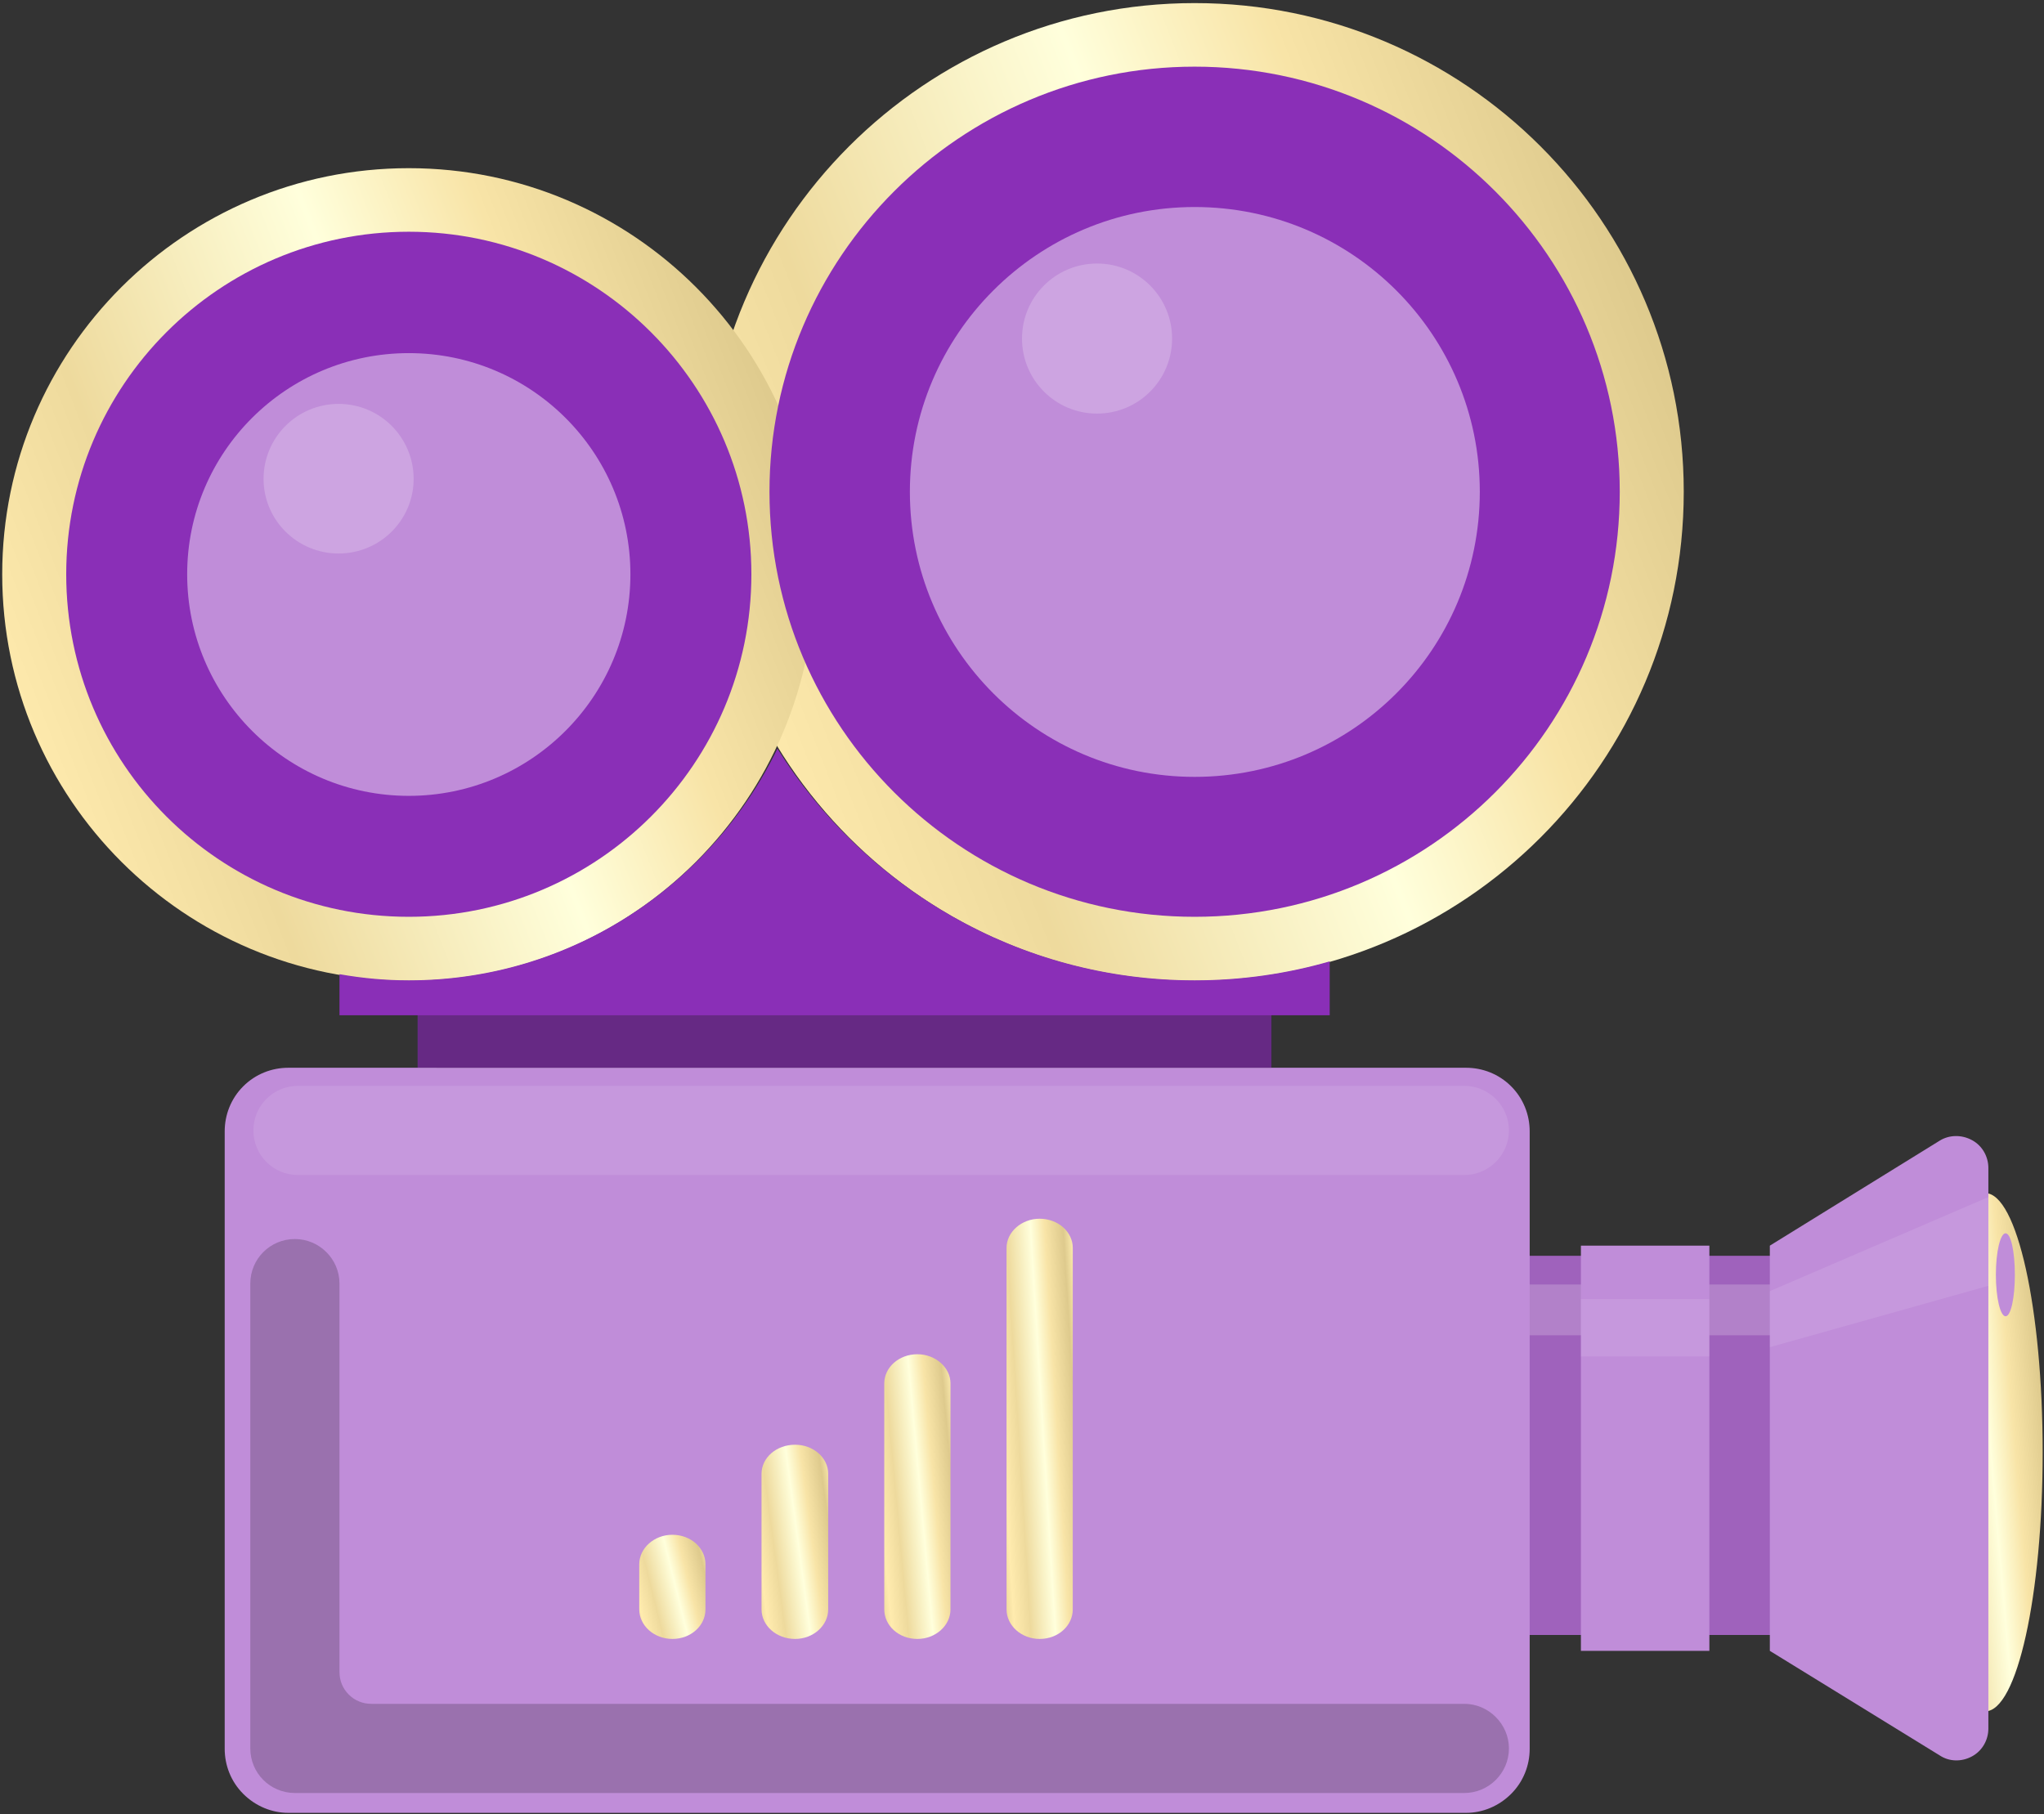
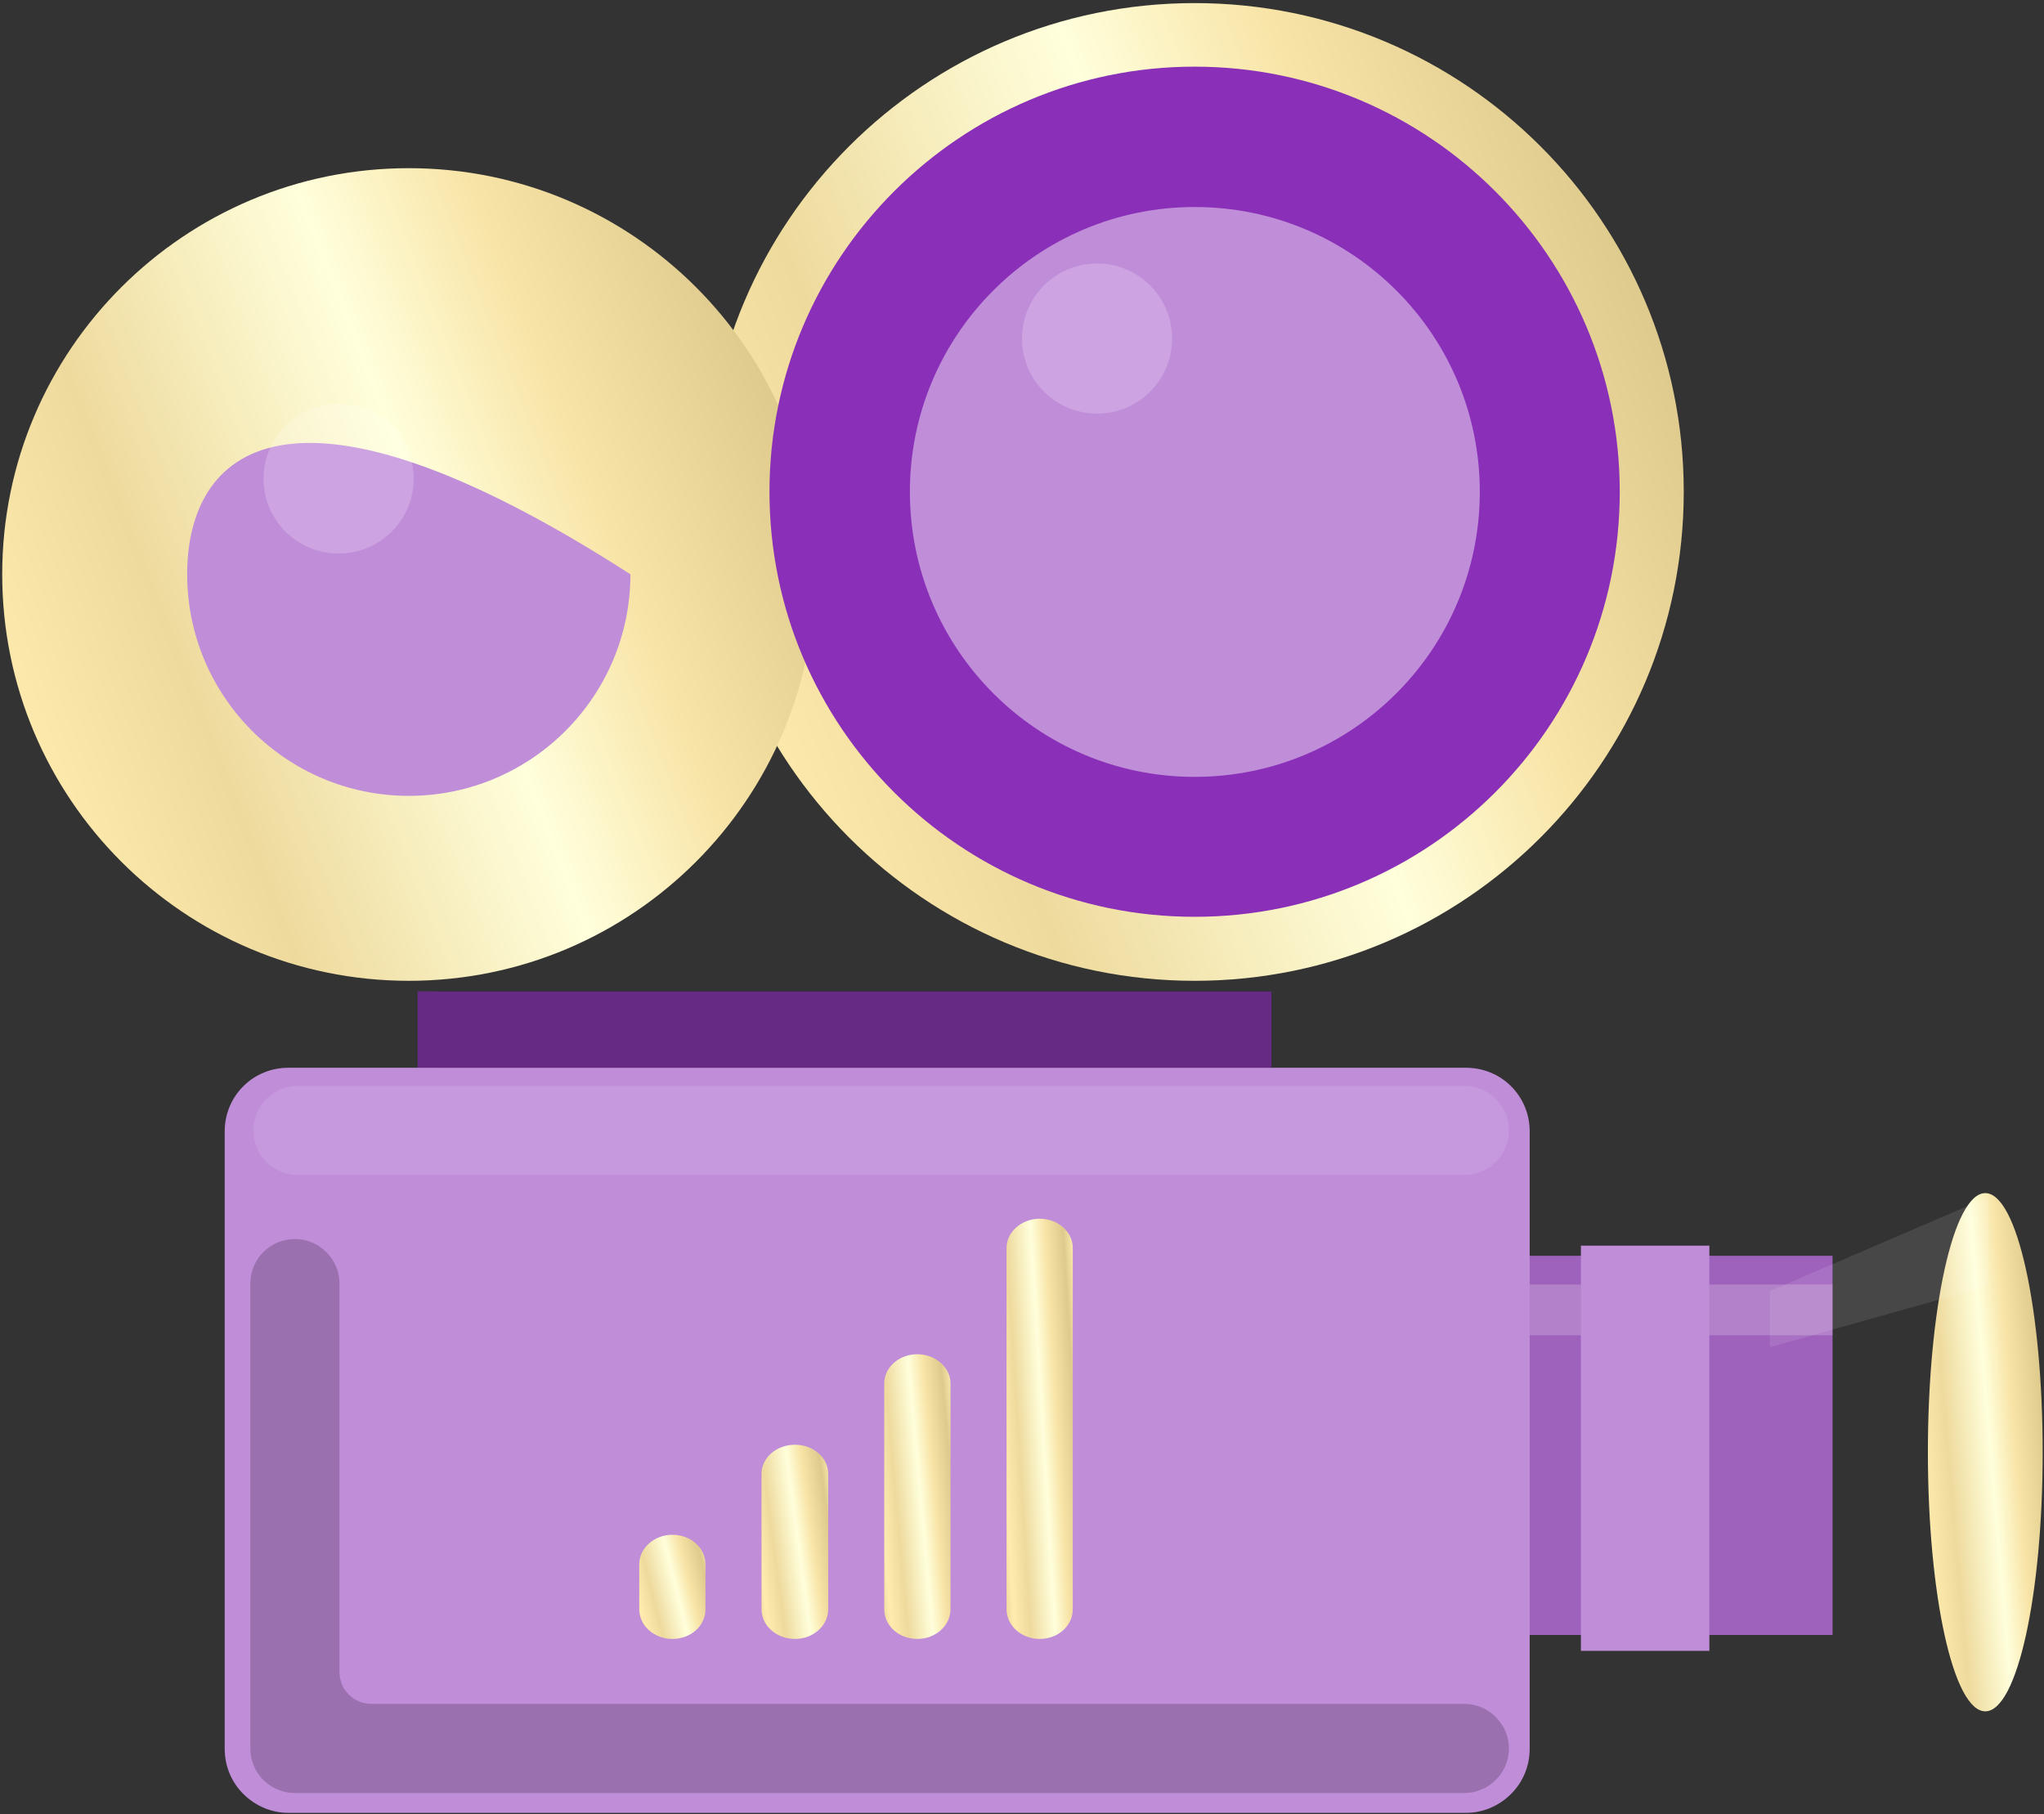
<svg xmlns="http://www.w3.org/2000/svg" width="463" height="411" viewBox="0 0 463 411" fill="none">
  <rect x="0" y="0" width="463" height="411" fill="#333333" stroke="none" />
  <path d="M287.998 247.7H98.898V224.6H287.998V247.7Z" fill="black" />
  <path d="M415.1 370.4H345V284.5H415.1V370.4Z" fill="#9F62BC" />
  <g style="mix-blend-mode:screen" opacity="0.2">
    <path d="M415.1 302.5H345V291H415.1V302.5Z" fill="white" />
  </g>
  <path d="M462.699 329C462.699 361.4 456.899 387.7 449.699 387.7C442.499 387.7 436.699 361.4 436.699 329C436.699 296.6 442.499 270.3 449.699 270.3C456.899 270.3 462.699 296.6 462.699 329Z" fill="url(#paint0_linear_907_17)" />
  <path d="M381.398 111.4C381.398 50.3 331.798 0.7 270.598 0.7C209.498 0.7 159.898 50.3 159.898 111.4C159.898 172.6 209.498 222.2 270.598 222.2C331.798 222.2 381.398 172.6 381.398 111.4Z" fill="url(#paint1_linear_907_17)" />
  <path d="M184.6 130.1C184.6 79.3 143.4 38.1 92.6 38.1C41.8 38.1 0.5 79.3 0.5 130.1C0.5 181 41.8 222.2 92.6 222.2C143.4 222.2 184.6 181 184.6 130.1Z" fill="url(#paint2_linear_907_17)" />
-   <path d="M170.2 130.1C170.2 87.3 135.4 52.5 92.6 52.5C49.7 52.5 15 87.3 15 130.1C15 173 49.7 207.7 92.6 207.7C135.4 207.7 170.2 173 170.2 130.1Z" fill="#8A2FB7" />
-   <path d="M142.798 130.1C142.798 102.4 120.298 80 92.598 80C64.898 80 42.398 102.4 42.398 130.1C42.398 157.8 64.898 180.3 92.598 180.3C120.298 180.3 142.798 157.8 142.798 130.1Z" fill="#C08DD9" />
+   <path d="M142.798 130.1C64.898 80 42.398 102.4 42.398 130.1C42.398 157.8 64.898 180.3 92.598 180.3C120.298 180.3 142.798 157.8 142.798 130.1Z" fill="#C08DD9" />
  <g style="mix-blend-mode:screen" opacity="0.2">
    <path d="M93.699 108.5C93.699 99.1 86.099 91.5 76.699 91.5C67.299 91.5 59.699 99.1 59.699 108.5C59.699 117.8 67.299 125.4 76.699 125.4C86.099 125.4 93.699 117.8 93.699 108.5Z" fill="white" />
  </g>
  <path d="M288.002 241.9H94.602V224.6H288.002V241.9Z" fill="#303D56" />
  <path d="M366.901 111.4C366.901 58.3 323.801 15.1 270.601 15.1C217.501 15.1 174.301 58.3 174.301 111.4C174.301 164.6 217.501 207.7 270.601 207.7C323.801 207.7 366.901 164.6 366.901 111.4Z" fill="#8A2FB7" />
  <path d="M335.202 111.4C335.202 75.8 306.302 46.9 270.602 46.9C235.002 46.9 206.102 75.8 206.102 111.4C206.102 147.1 235.002 176 270.602 176C306.302 176 335.202 147.1 335.202 111.4Z" fill="#C08DD9" />
  <path d="M288.002 241.9H94.602V224.6H288.002V241.9Z" fill="#662984" />
  <path d="M346.498 396.2C346.498 399.9 345.098 403.6 342.298 406.4C339.498 409.2 335.798 410.7 332.098 410.7H65.298C61.598 410.7 57.898 409.2 55.098 406.4C52.298 403.6 50.898 399.9 50.898 396.2V256.3C50.898 252.6 52.298 248.9 55.098 246.1C57.898 243.3 61.598 241.9 65.298 241.9H332.098C335.798 241.9 339.498 243.3 342.298 246.1C345.098 248.9 346.498 252.6 346.498 256.3V396.2Z" fill="#C08DD9" />
-   <path d="M270.598 222.1C230.798 222.1 195.798 201.1 176.098 169.6C161.098 200.6 129.298 222.1 92.598 222.1C87.198 222.1 81.998 221.6 76.898 220.7V230H301.198V217.8C291.498 220.6 281.198 222.1 270.598 222.1Z" fill="#8A2FB7" />
  <path d="M387.202 374H358.102V282.2H387.202V374Z" fill="#C08DD9" />
-   <path d="M450.398 391.6C450.398 394.1 449.098 396.6 446.698 397.9C444.298 399.2 441.498 399.1 439.398 397.7L400.898 374V282.2L439.398 258.4C441.498 257.1 444.298 257 446.698 258.3C449.098 259.6 450.398 262.1 450.398 264.6V391.6Z" fill="#C08DD9" />
  <path d="M243 364.6C243 368.3 239.7 371.3 235.5 371.3C231.4 371.3 228 368.3 228 364.6V282.7C228 279.1 231.4 276.1 235.5 276.1C239.7 276.1 243 279.1 243 282.7V364.6Z" fill="url(#paint3_linear_907_17)" />
  <path d="M215.301 364.6C215.301 368.3 211.901 371.3 207.801 371.3C203.601 371.3 200.301 368.3 200.301 364.6V313.4C200.301 309.8 203.601 306.8 207.801 306.8C211.901 306.8 215.301 309.8 215.301 313.4V364.6Z" fill="url(#paint4_linear_907_17)" />
  <path d="M187.6 364.6C187.6 368.3 184.2 371.3 180.1 371.3C175.9 371.3 172.5 368.3 172.5 364.6V333.9C172.5 330.2 175.9 327.3 180.1 327.3C184.2 327.3 187.6 330.2 187.6 333.9V364.6Z" fill="url(#paint5_linear_907_17)" />
  <path d="M159.801 364.6C159.801 368.3 156.501 371.3 152.301 371.3C148.201 371.3 144.801 368.3 144.801 364.6V354.4C144.801 350.7 148.201 347.7 152.301 347.7C156.501 347.7 159.801 350.7 159.801 354.4V364.6Z" fill="url(#paint6_linear_907_17)" />
  <g style="mix-blend-mode:screen" opacity="0.1">
    <path d="M400.898 305.2L450.398 291.3V271.2L400.898 292.5V305.2Z" fill="white" />
  </g>
  <g style="mix-blend-mode:screen" opacity="0.1">
-     <path d="M387.202 294.3H358.102V307.3H387.202V294.3Z" fill="white" />
-   </g>
+     </g>
  <g style="mix-blend-mode:screen" opacity="0.1">
    <path d="M341.798 256.1C341.798 261.7 337.198 266.2 331.698 266.2H67.498C61.898 266.2 57.398 261.7 57.398 256.1C57.398 250.5 61.898 246 67.498 246H331.698C337.198 246 341.798 250.5 341.798 256.1Z" fill="white" />
  </g>
  <path opacity="0.2" d="M331.699 386H84.099C82.199 386 80.399 385.3 78.999 383.9C77.599 382.5 76.899 380.7 76.899 378.8V290.8C76.899 285.2 72.299 280.7 66.799 280.7C61.199 280.7 56.699 285.2 56.699 290.8V396.1C56.699 401.7 61.199 406.2 66.799 406.2C66.866 406.2 66.966 406.2 67.099 406.2C67.233 406.2 67.366 406.2 67.499 406.2H331.699C337.199 406.2 341.799 401.7 341.799 396.1C341.799 390.6 337.199 386 331.699 386Z" fill="black" />
-   <path d="M456.402 288.8C456.402 294 455.502 298.2 454.302 298.2C453.102 298.2 452.102 294 452.102 288.8C452.102 283.6 453.102 279.4 454.302 279.4C455.502 279.4 456.402 283.6 456.402 288.8Z" fill="#C08DD9" />
  <g style="mix-blend-mode:screen" opacity="0.2">
    <path d="M265.5 76.7C265.5 67.3 257.9 59.7 248.5 59.7C239.1 59.7 231.5 67.3 231.5 76.7C231.5 86.1 239.1 93.7 248.5 93.7C257.9 93.7 265.5 86.1 265.5 76.7Z" fill="white" />
  </g>
  <defs>
    <linearGradient id="paint0_linear_907_17" x1="462.289" y1="265.56" x2="426.374" y2="268.675" gradientUnits="userSpaceOnUse">
      <stop stop-color="#FFEFB2" />
      <stop offset="0.112" stop-color="#DECA8D" />
      <stop offset="0.309" stop-color="#F8E4A7" />
      <stop offset="0.465" stop-color="#FFFFDC" />
      <stop offset="0.732" stop-color="#EEDA9D" />
      <stop offset="0.908" stop-color="#FFEBAE" />
      <stop offset="1" stop-color="#EDD89B" />
    </linearGradient>
    <linearGradient id="paint1_linear_907_17" x1="377.901" y1="-8.244" x2="110.646" y2="96.449" gradientUnits="userSpaceOnUse">
      <stop stop-color="#FFEFB2" />
      <stop offset="0.112" stop-color="#DECA8D" />
      <stop offset="0.309" stop-color="#F8E4A7" />
      <stop offset="0.465" stop-color="#FFFFDC" />
      <stop offset="0.732" stop-color="#EEDA9D" />
      <stop offset="0.908" stop-color="#FFEBAE" />
      <stop offset="1" stop-color="#EDD89B" />
    </linearGradient>
    <linearGradient id="paint2_linear_907_17" x1="181.693" y1="30.666" x2="-40.437" y2="117.682" gradientUnits="userSpaceOnUse">
      <stop stop-color="#FFEFB2" />
      <stop offset="0.112" stop-color="#DECA8D" />
      <stop offset="0.309" stop-color="#F8E4A7" />
      <stop offset="0.465" stop-color="#FFFFDC" />
      <stop offset="0.732" stop-color="#EEDA9D" />
      <stop offset="0.908" stop-color="#FFEBAE" />
      <stop offset="1" stop-color="#EDD89B" />
    </linearGradient>
    <linearGradient id="paint3_linear_907_17" x1="242.763" y1="272.256" x2="221.967" y2="273.54" gradientUnits="userSpaceOnUse">
      <stop stop-color="#FFEFB2" />
      <stop offset="0.112" stop-color="#DECA8D" />
      <stop offset="0.309" stop-color="#F8E4A7" />
      <stop offset="0.465" stop-color="#FFFFDC" />
      <stop offset="0.732" stop-color="#EEDA9D" />
      <stop offset="0.908" stop-color="#FFEBAE" />
      <stop offset="1" stop-color="#EDD89B" />
    </linearGradient>
    <linearGradient id="paint4_linear_907_17" x1="215.064" y1="304.196" x2="194.36" y2="306.082" gradientUnits="userSpaceOnUse">
      <stop stop-color="#FFEFB2" />
      <stop offset="0.112" stop-color="#DECA8D" />
      <stop offset="0.309" stop-color="#F8E4A7" />
      <stop offset="0.465" stop-color="#FFFFDC" />
      <stop offset="0.732" stop-color="#EEDA9D" />
      <stop offset="0.908" stop-color="#FFEBAE" />
      <stop offset="1" stop-color="#EDD89B" />
    </linearGradient>
    <linearGradient id="paint5_linear_907_17" x1="187.362" y1="325.523" x2="166.72" y2="328.298" gradientUnits="userSpaceOnUse">
      <stop stop-color="#FFEFB2" />
      <stop offset="0.112" stop-color="#DECA8D" />
      <stop offset="0.309" stop-color="#F8E4A7" />
      <stop offset="0.465" stop-color="#FFFFDC" />
      <stop offset="0.732" stop-color="#EEDA9D" />
      <stop offset="0.908" stop-color="#FFEBAE" />
      <stop offset="1" stop-color="#EDD89B" />
    </linearGradient>
    <linearGradient id="paint6_linear_907_17" x1="159.564" y1="346.747" x2="139.907" y2="351.642" gradientUnits="userSpaceOnUse">
      <stop stop-color="#FFEFB2" />
      <stop offset="0.112" stop-color="#DECA8D" />
      <stop offset="0.309" stop-color="#F8E4A7" />
      <stop offset="0.465" stop-color="#FFFFDC" />
      <stop offset="0.732" stop-color="#EEDA9D" />
      <stop offset="0.908" stop-color="#FFEBAE" />
      <stop offset="1" stop-color="#EDD89B" />
    </linearGradient>
  </defs>
</svg>